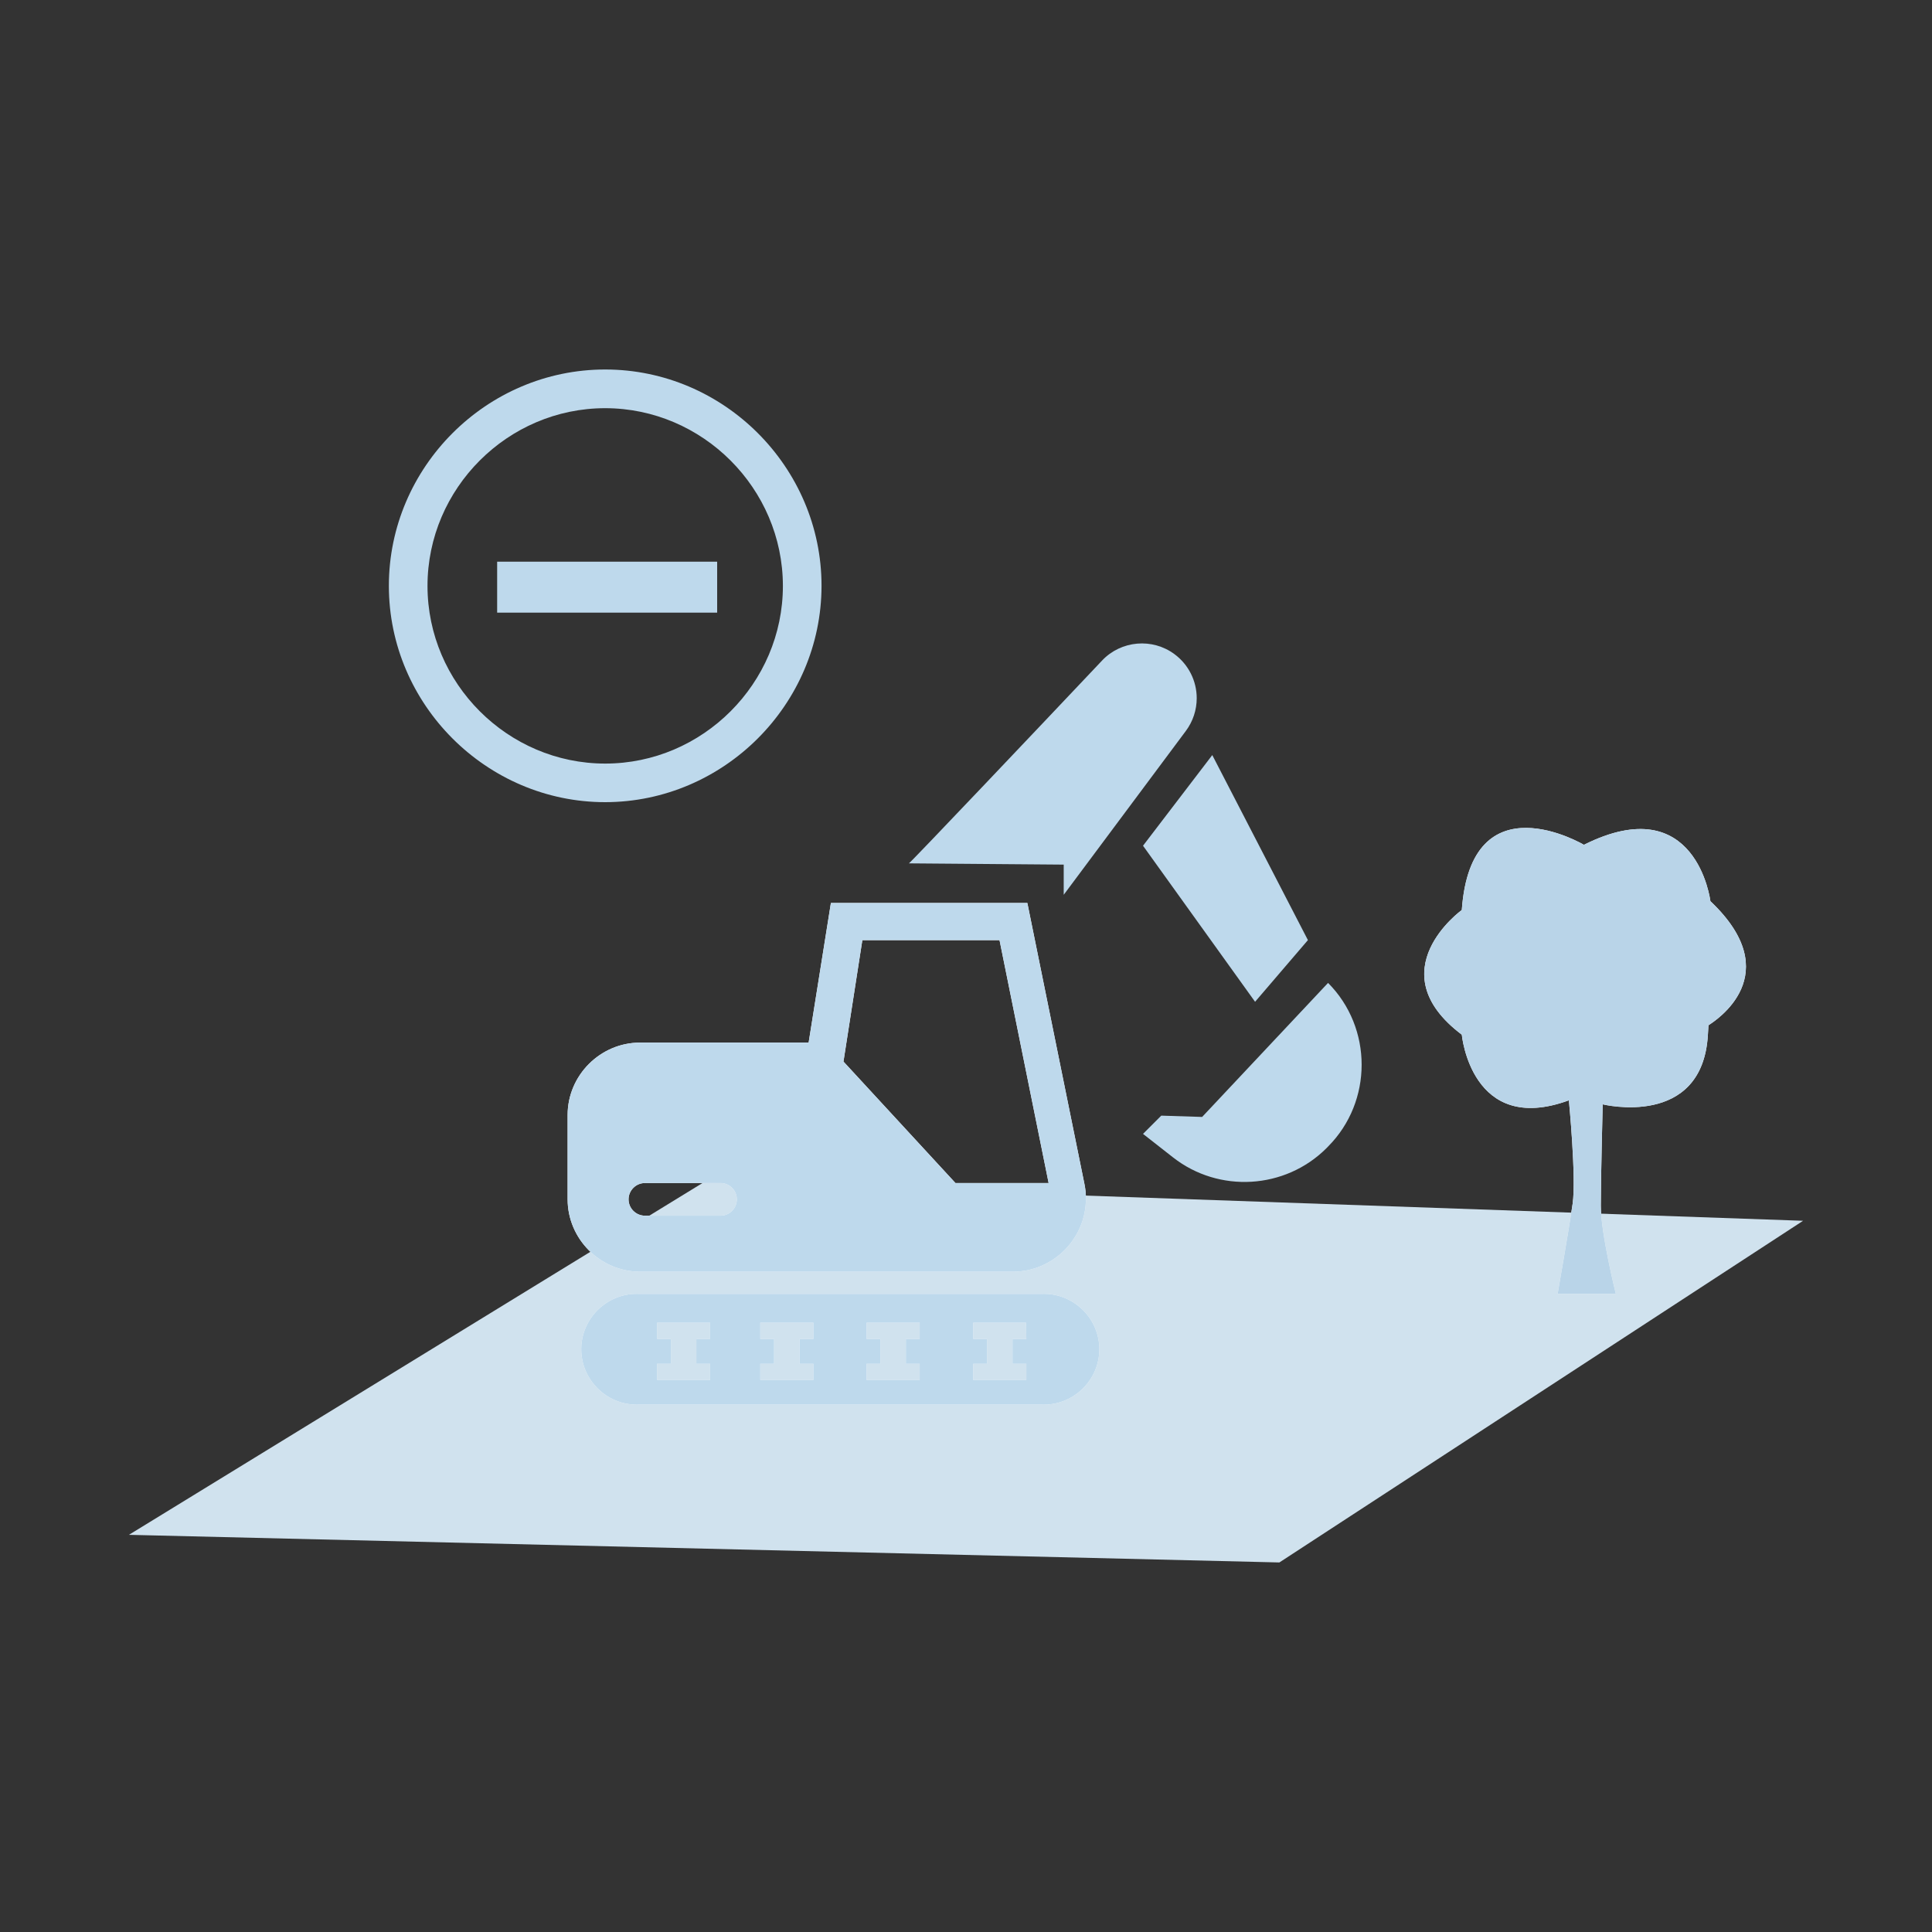
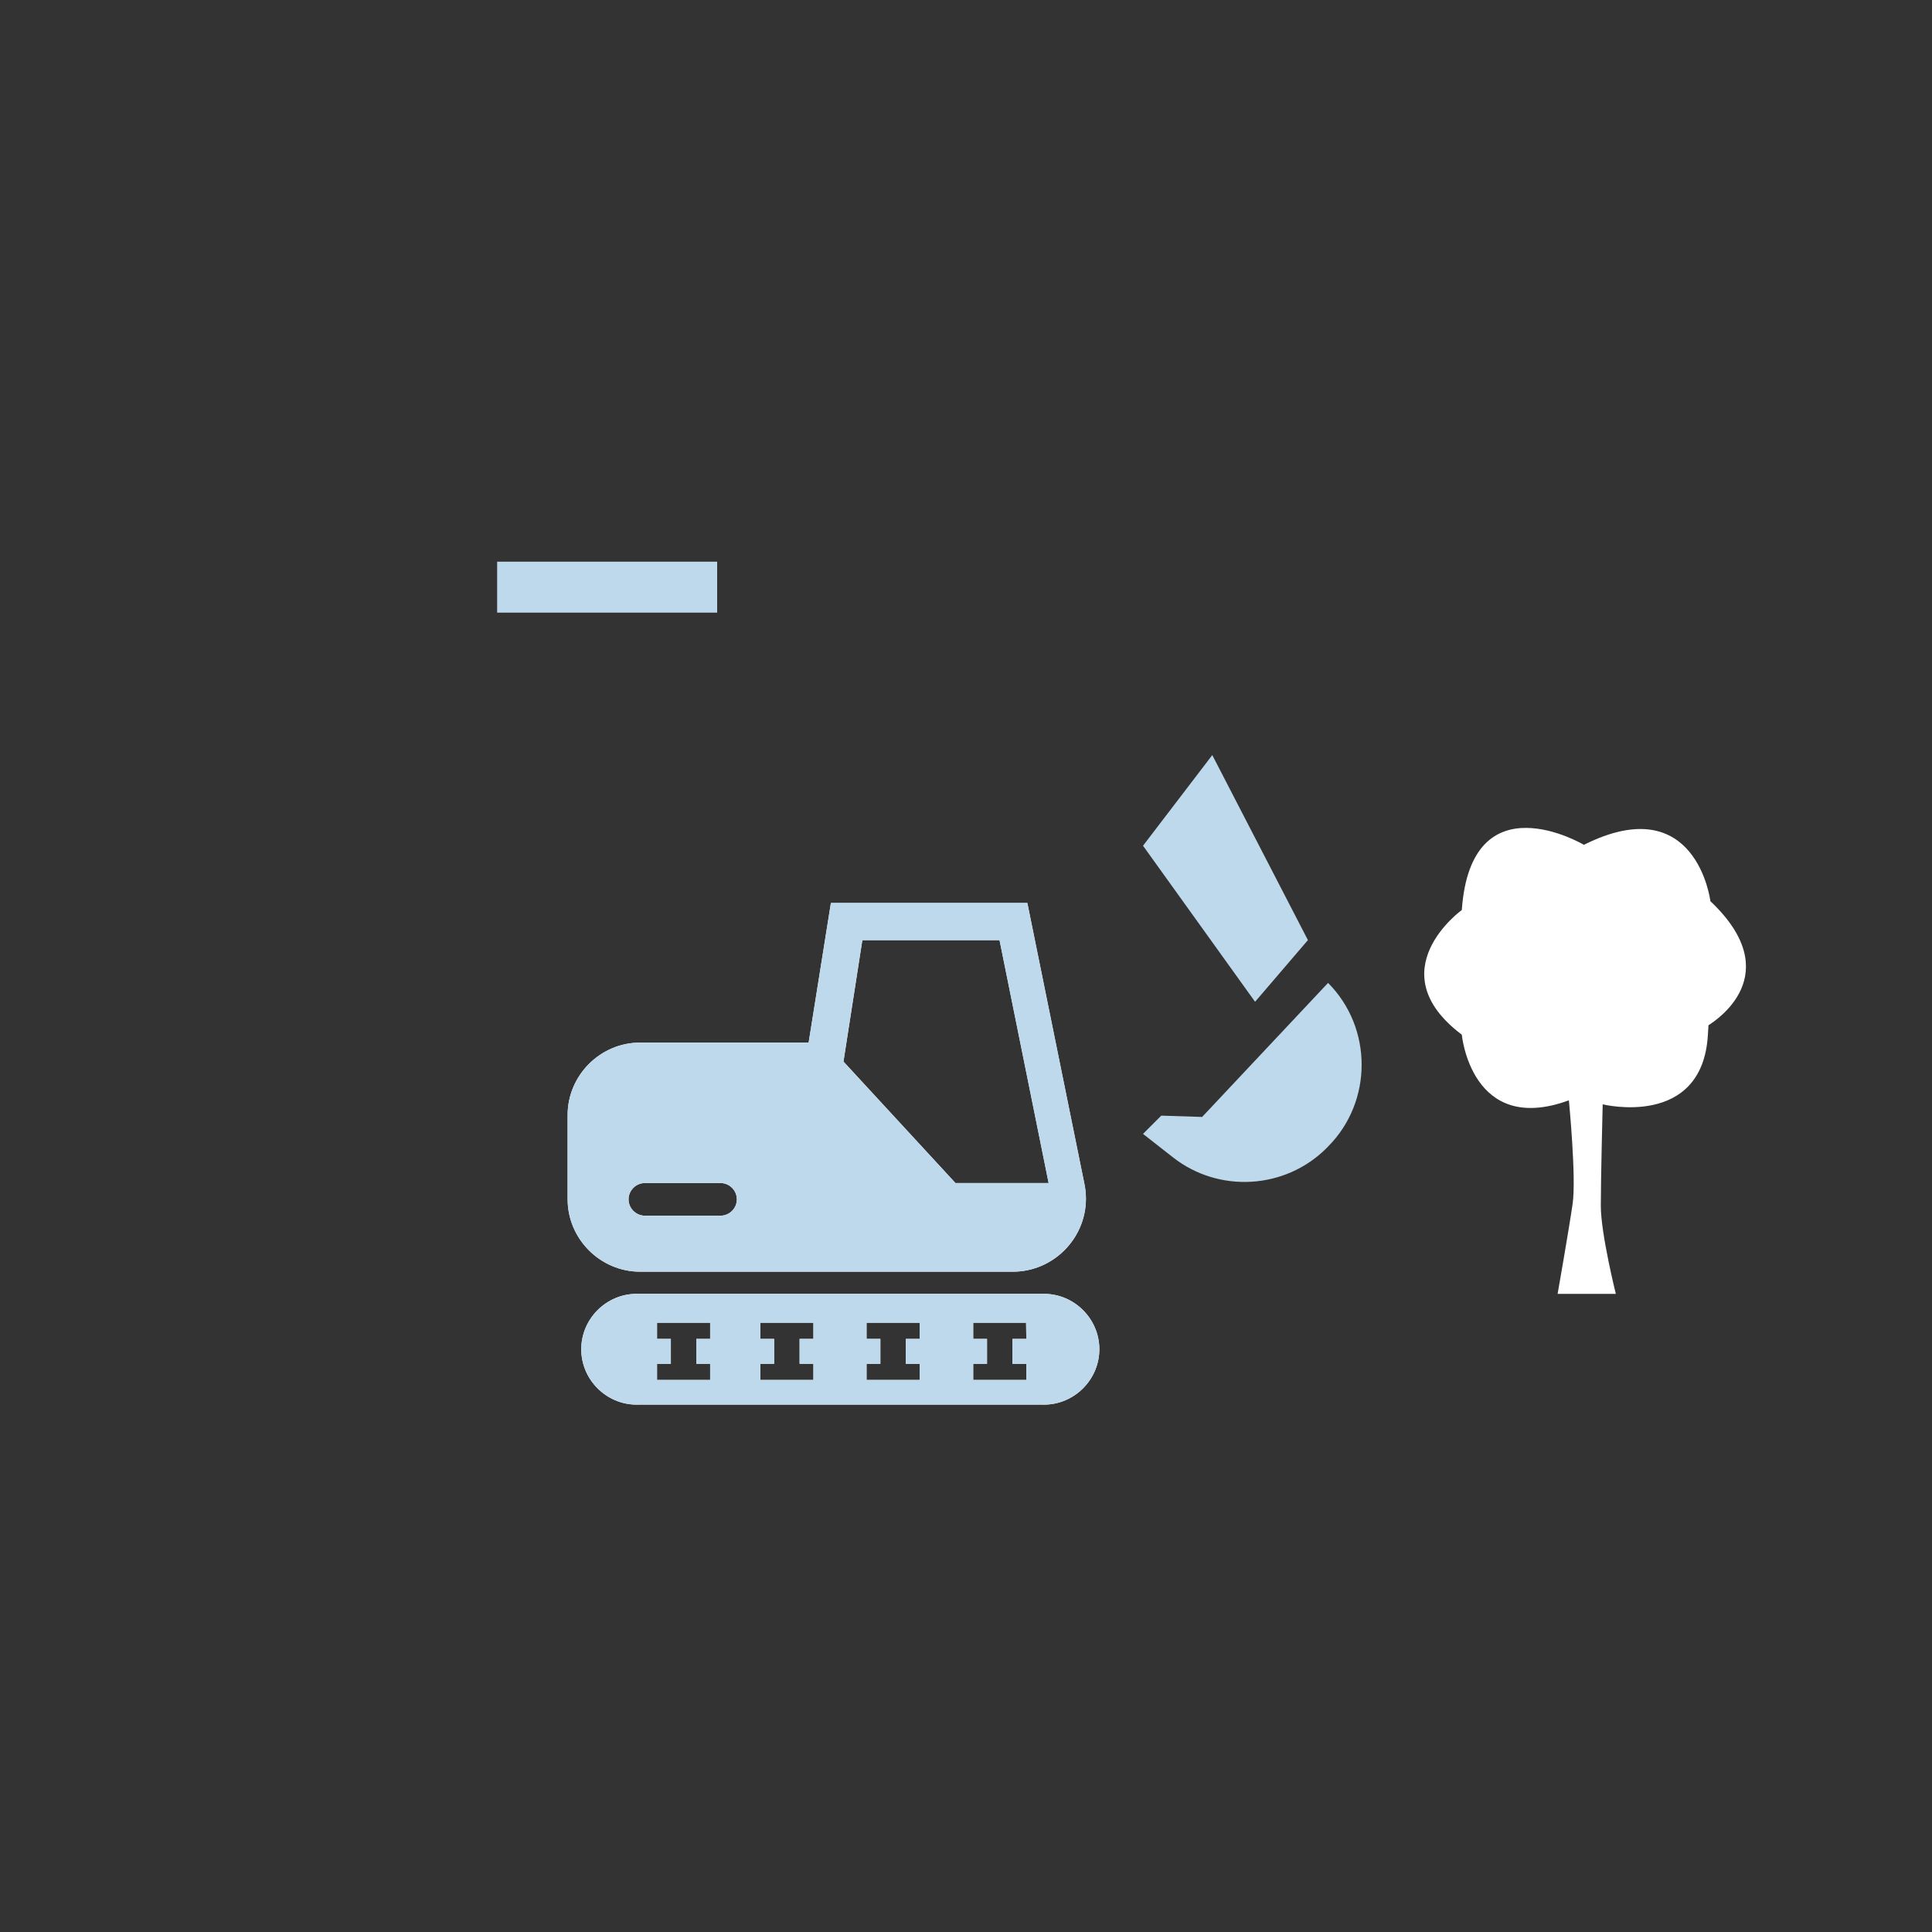
<svg xmlns="http://www.w3.org/2000/svg" width="100%" height="100%" viewBox="0 0 400 400" version="1.1" xml:space="preserve" style="fill-rule:evenodd;clip-rule:evenodd;stroke-linejoin:round;stroke-miterlimit:2;">
  <rect x="0" y="0" width="400" height="400" fill="#333333" stroke="none" />
-   <path d="M26.69,317.77l238.19,5.72l108.43,-70.74l-227.58,-7.99l-119.04,73.01Z" style="fill:#d0e2ee;fill-rule:nonzero;" />
-   <path d="M188.18,178.75c0.59,-0.4 27.1,-28.35 40,-42c3.926,-4.157 10.417,-4.72 15,-1.3c2.884,2.135 4.588,5.518 4.588,9.106c0,2.441 -0.789,4.817 -2.248,6.774l-25.29,33.93l-0,-6.25l-32.05,-0.26Z" style="fill:#bed9ec;fill-rule:nonzero;" />
  <path d="M250.99,156.33l-14.34,18.77l23.2,32.31l10.94,-12.77l-19.8,-38.31Z" style="fill:#bed9ec;fill-rule:nonzero;" />
  <path d="M274.96,203.5c9.27,9.303 9.27,24.577 0,33.88l-0.36,0.37c-8.542,8.501 -22.229,9.317 -31.72,1.89l-6.23,-4.88l3.78,-3.78l8.46,0.27l26.07,-27.75Z" style="fill:#bed9ec;fill-rule:nonzero;" />
  <path d="M224.51,245.08l-11.81,-58.13l-40.67,-0l-4.61,28.91l-34.9,-0c-8.229,-0 -15,6.771 -15,15l0,17.43c0,8.229 6.771,15 15,15l77.15,-0c0.017,0 0.034,0 0.051,0c8.29,0 15.11,-6.821 15.11,-15.11c0,-1.042 -0.107,-2.08 -0.321,-3.1Zm-75.15,6.61l-15.66,-0c-0.061,0.003 -0.122,0.005 -0.184,0.005c-1.854,-0 -3.38,-1.526 -3.38,-3.38c0,-1.854 1.526,-3.38 3.38,-3.38c0.062,-0 0.123,0.002 0.184,0.005l15.66,-0c1.782,0.097 3.196,1.59 3.196,3.375c0,1.785 -1.414,3.278 -3.196,3.375Zm48.46,-6.75l-23.19,-25.15l3.91,-25.15l28.4,-0l10.17,50.3l-19.29,-0Z" style="fill:#fff;fill-rule:nonzero;" />
  <path d="M215.8,267.88l-83.65,0c-0.113,-0.003 -0.226,-0.005 -0.339,-0.005c-6.292,0 -11.47,5.178 -11.47,11.47c0,6.292 5.178,11.47 11.47,11.47c0.113,-0 0.226,-0.002 0.339,-0.005l83.65,-0c0.113,0.003 0.226,0.005 0.339,0.005c6.292,-0 11.47,-5.178 11.47,-11.47c-0,-6.292 -5.178,-11.47 -11.47,-11.47c-0.113,0 -0.226,0.002 -0.339,0.005Zm-68.77,9.33l-2.86,0l0,5.15l2.86,0l-0,3.35l-11,0l-0,-3.35l2.86,0l-0,-5.15l-2.86,0l-0,-3.35l11,0l-0,3.35Zm21.38,0l-2.86,0l-0,5.15l2.86,0l-0,3.35l-11,0l-0,-3.35l2.86,0l-0,-5.15l-2.86,0l-0,-3.35l11,0l-0,3.35Zm22,0l-2.86,0l-0,5.15l2.86,0l-0,3.35l-11,0l-0,-3.35l2.86,0l-0,-5.15l-2.86,0l-0,-3.35l11,0l-0,3.35Zm22.08,0l-2.86,0l-0,5.15l2.86,0l-0,3.35l-11,0l-0,-3.35l2.86,0l-0,-5.15l-2.86,0l-0,-3.35l10.95,0l0.05,3.35Z" style="fill:#fff;fill-rule:nonzero;" />
  <g>
    <path d="M224.51,245.08l-11.81,-58.13l-40.67,-0l-4.61,28.91l-34.9,-0c-8.229,-0 -15,6.771 -15,15l0,17.43c0,8.229 6.771,15 15,15l77.15,-0c0.017,0 0.034,0 0.051,0c8.29,0 15.11,-6.821 15.11,-15.11c0,-1.042 -0.107,-2.08 -0.321,-3.1Zm-75.15,6.61l-15.66,-0c-0.061,0.003 -0.122,0.005 -0.184,0.005c-1.854,-0 -3.38,-1.526 -3.38,-3.38c0,-1.854 1.526,-3.38 3.38,-3.38c0.062,-0 0.123,0.002 0.184,0.005l15.66,-0c1.782,0.097 3.196,1.59 3.196,3.375c0,1.785 -1.414,3.278 -3.196,3.375Zm48.46,-6.75l-23.19,-25.15l3.91,-25.15l28.4,-0l10.17,50.3l-19.29,-0Z" style="fill:#bed9ec;fill-rule:nonzero;" />
    <path d="M215.8,267.88l-83.65,0c-0.113,-0.003 -0.226,-0.005 -0.339,-0.005c-6.292,0 -11.47,5.178 -11.47,11.47c0,6.292 5.178,11.47 11.47,11.47c0.113,-0 0.226,-0.002 0.339,-0.005l83.65,-0c0.113,0.003 0.226,0.005 0.339,0.005c6.292,-0 11.47,-5.178 11.47,-11.47c-0,-6.292 -5.178,-11.47 -11.47,-11.47c-0.113,0 -0.226,0.002 -0.339,0.005Zm-68.77,9.33l-2.86,0l0,5.15l2.86,0l-0,3.35l-11,0l-0,-3.35l2.86,0l-0,-5.15l-2.86,0l-0,-3.35l11,0l-0,3.35Zm21.38,0l-2.86,0l-0,5.15l2.86,0l-0,3.35l-11,0l-0,-3.35l2.86,0l-0,-5.15l-2.86,0l-0,-3.35l11,0l-0,3.35Zm22,0l-2.86,0l-0,5.15l2.86,0l-0,3.35l-11,0l-0,-3.35l2.86,0l-0,-5.15l-2.86,0l-0,-3.35l11,0l-0,3.35Zm22.08,0l-2.86,0l-0,5.15l2.86,0l-0,3.35l-11,0l-0,-3.35l2.86,0l-0,-5.15l-2.86,0l-0,-3.35l10.95,0l0.05,3.35Z" style="fill:#bed9ec;fill-rule:nonzero;" />
  </g>
  <g>
-     <path d="M125.31,166.08c-0.003,0 -0.007,0 -0.01,0c-24.571,0 -44.79,-20.219 -44.79,-44.79c0,-24.571 20.219,-44.79 44.79,-44.79c24.571,0 44.79,20.219 44.79,44.79c-0.027,24.557 -20.223,44.757 -44.78,44.79Zm0,-81.57c-0.003,-0 -0.007,-0 -0.01,-0c-20.182,-0 -36.79,16.608 -36.79,36.79c0,20.182 16.608,36.79 36.79,36.79c20.182,-0 36.79,-16.608 36.79,-36.79c0,-0.003 0,-0.007 0,-0.01c-0.022,-20.169 -16.611,-36.758 -36.78,-36.78Z" style="fill:#bed9ec;fill-rule:nonzero;" />
-   </g>
+     </g>
  <rect x="102.93" y="116.29" width="45.55" height="10.55" style="fill:#bed9ec;" />
-   <path d="M130.32,248.32c-0,0 -0,0 -0,0c-0,1.849 1.521,3.37 3.37,3.37c0.003,0 0.007,0 0.01,0l0.73,0l11,-6.75l-11.73,0c-1.854,0 -3.38,1.526 -3.38,3.38Z" style="fill:none;fill-rule:nonzero;" />
  <path d="M217.1,244.94l-10.16,-50.3l-28.41,0l-3.91,25.15l23.2,25.15l19.28,0Z" style="fill:none;fill-rule:nonzero;" />
  <path d="M217.1,244.94l-10.16,-50.3l-28.41,0l-3.91,25.15l23.2,25.15l19.28,0Z" style="fill:none;fill-rule:nonzero;" />
  <path d="M354.12,186.58c0,-0 -2.85,-23.35 -26.19,-11.67c-0,-0 -23.33,-13.84 -25.28,13.5c0,-0 -17.5,12.61 0,25.81c0,-0 1.95,21 22.17,13.59c0,-0 1.56,16 0.78,21.4c-0.78,5.4 -3.11,18.67 -3.11,18.67l12.05,-0c0,-0 -3.11,-12.45 -3.11,-18.24c0,-5.79 0.39,-21 0.39,-21c0,-0 20.62,5.1 21.78,-14.37c0.05,-0.74 0.09,-1.4 0.12,-2c1.46,-0.95 16.46,-10.49 0.4,-25.69Z" style="fill:#fff;fill-rule:nonzero;" />
-   <path d="M354.12,186.58c0,-0 -2.85,-23.35 -26.19,-11.67c-0,-0 -23.33,-13.84 -25.28,13.5c0,-0 -17.5,12.61 0,25.81c0,-0 1.95,21 22.17,13.59c0,-0 1.56,16 0.78,21.4c-0.78,5.4 -3.11,18.67 -3.11,18.67l12.05,-0c0,-0 -3.11,-12.45 -3.11,-18.24c0,-5.79 0.39,-21 0.39,-21c0,-0 20.62,5.1 21.78,-14.37c0.05,-0.74 0.09,-1.4 0.12,-2c1.46,-0.95 16.46,-10.49 0.4,-25.69Z" style="fill:#b9d4e8;fill-rule:nonzero;" />
</svg>